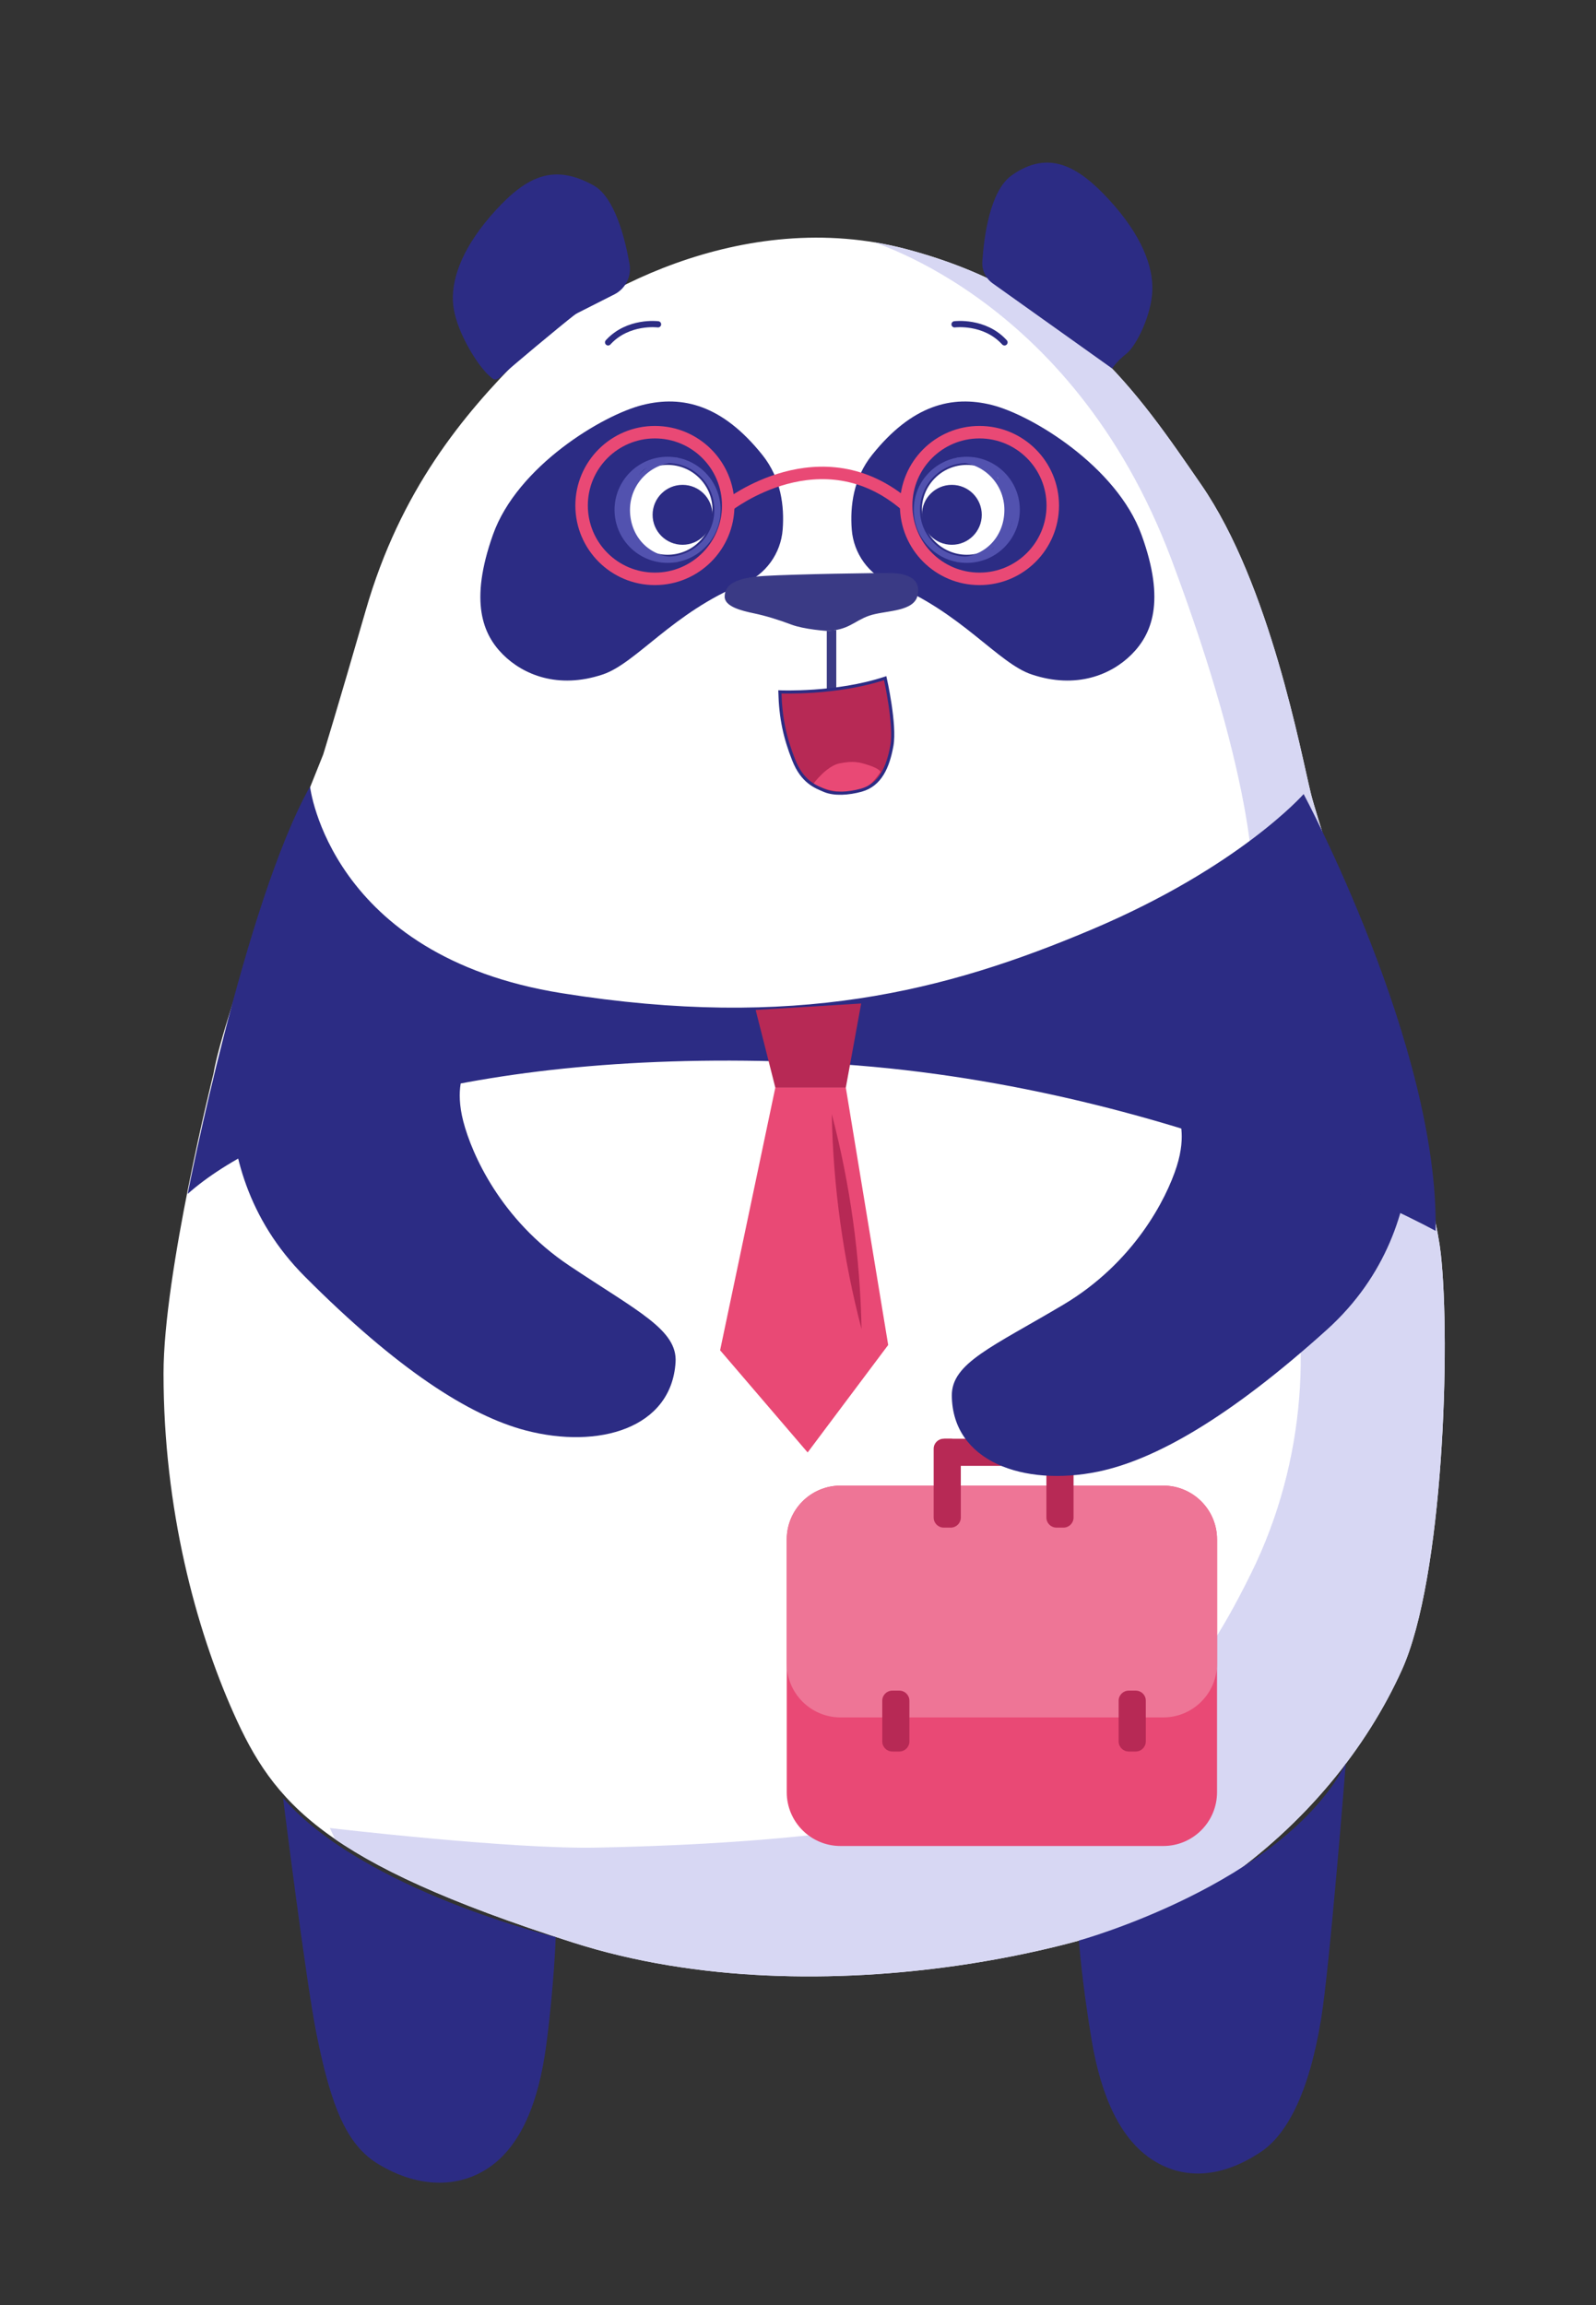
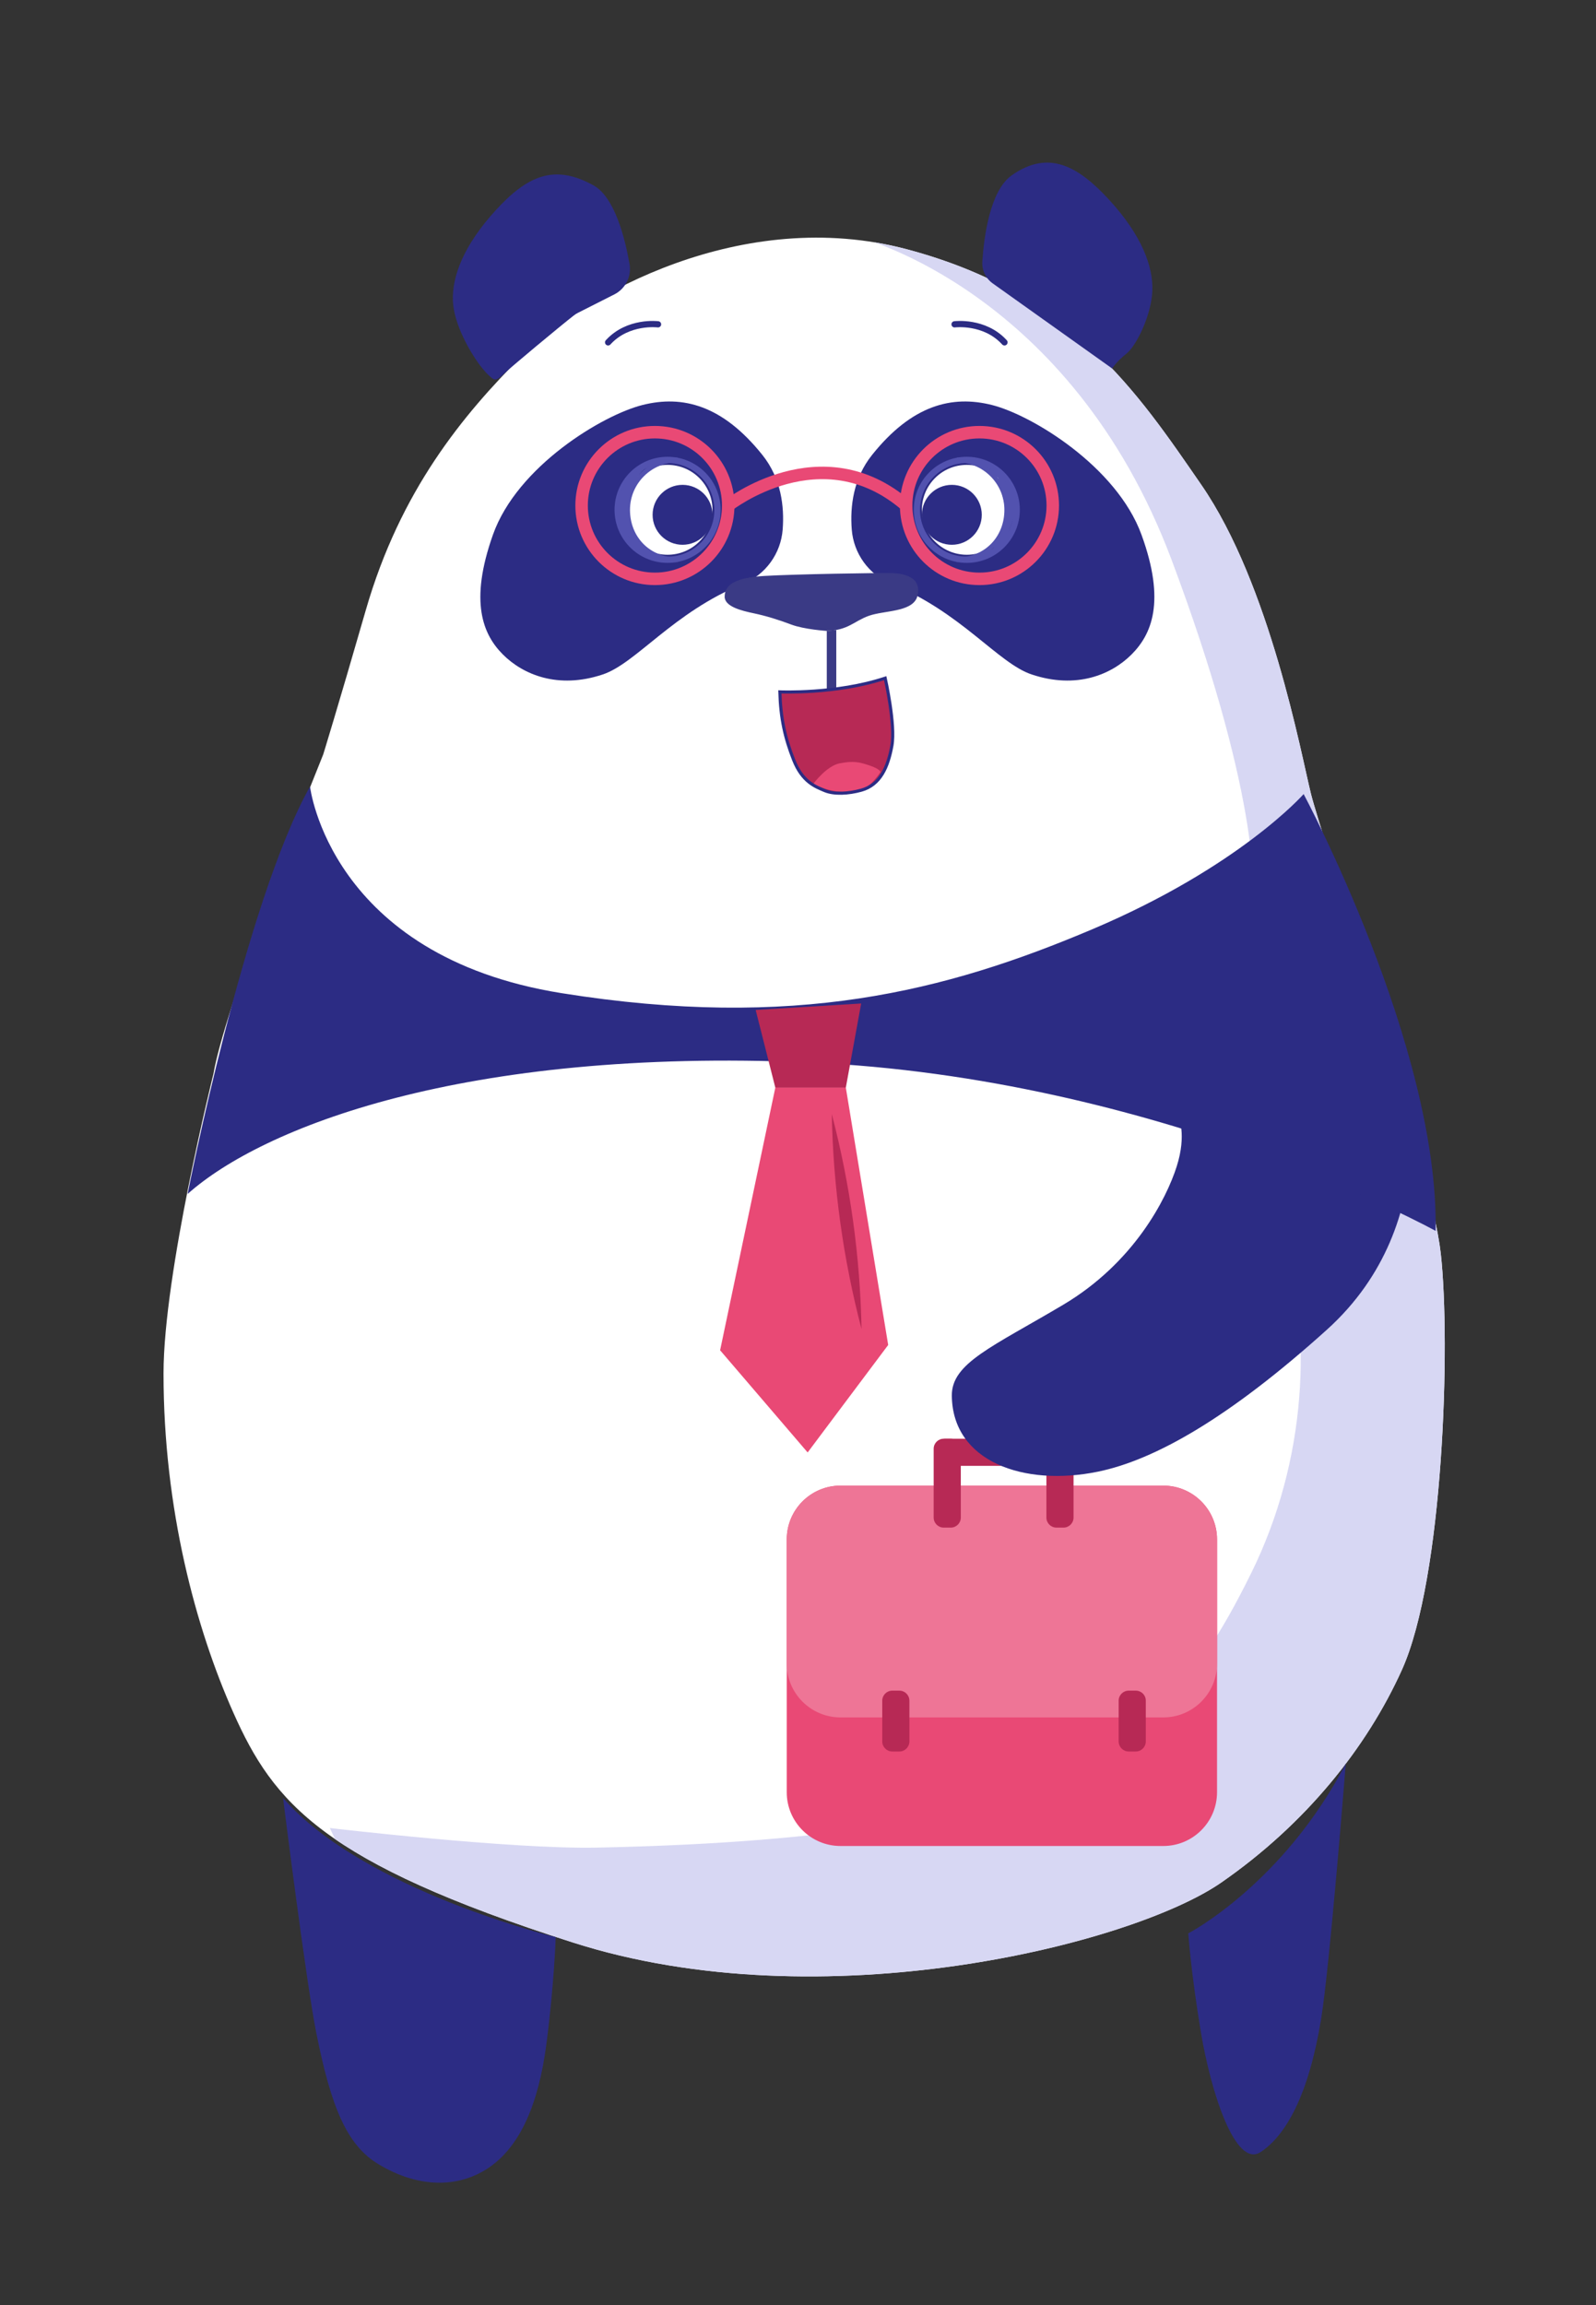
<svg xmlns="http://www.w3.org/2000/svg" xmlns:xlink="http://www.w3.org/1999/xlink" version="1.1" id="panda" x="0px" y="0px" viewBox="0 0 255.81 369.32" style="enable-background:new 0 0 255.81 369.32;" xml:space="preserve">
  <rect x="0" y="0" width="255.81" height="369.32" fill="#333333" stroke="none" />
  <style type="text/css">
	.st0{clip-path:url(#XMLID_00000020364021797188484570000017829626901002376351_);fill:#D7D7F3;}
	.st1{fill:#2C2C84;}
	.st2{fill:none;stroke:#2C2C84;stroke-linecap:round;stroke-miterlimit:10;}
	.st3{fill:#3A3A85;}
	.st4{clip-path:url(#XMLID_00000023241542038648744080000012732543959561179798_);fill:#E94975;}
	.st5{fill:#FFFFFF;}
	.st6{fill:none;stroke:#5252AF;stroke-miterlimit:10;}
	.st7{fill:none;stroke:#5252AF;stroke-width:0.75;stroke-miterlimit:10;}
	.st8{fill:#5252AF;}
	.st9{fill:#E94975;}
	.st10{fill:#EE7596;}
	.st11{fill:#B72955;}
	.st12{fill:none;stroke:#E94975;stroke-width:2;stroke-miterlimit:10;}
</style>
  <g id="corps">
    <g>
      <defs>
        <path id="XMLID_00000160162192031099751910000003446381760129017526_" d="M34.21,172.05c0,0-8,31.99-8,47.98     c0,21.78,5.2,40.91,11.2,54.38c6.47,14.52,14.39,23.99,54.38,36.79s89.67,0.31,103.96-9.6c13.53-9.38,23.31-21.6,28.94-34.05     c6.67-14.75,7.84-52.32,6.24-66.72s-19.19-67.17-20.79-73.57c-1.6-6.4-6.55-33.58-17.59-49.58C182.2,62.67,171.82,47,145.4,39.95     S93.39,47.3,83.79,56.89S64.17,78.56,58.63,97.75c-4.63,16.04-6.82,23.11-6.82,23.11l-3.2,8     C48.6,128.86,35.81,162.45,34.21,172.05z" />
      </defs>
      <use xlink:href="#XMLID_00000160162192031099751910000003446381760129017526_" style="overflow:visible;fill:#FFFFFF;" />
      <clipPath id="XMLID_00000101075047810921209480000018195518254685739442_">
        <use xlink:href="#XMLID_00000160162192031099751910000003446381760129017526_" style="overflow:visible;" />
      </clipPath>
      <path style="clip-path:url(#XMLID_00000101075047810921209480000018195518254685739442_);fill:#D7D7F3;" d="M137.77,38.07    c0,0,33.82,8.5,50.01,51.61c13.53,36.04,13.79,53.23,12.76,57.3c-1.02,4.06-8.23,22.86-8.23,22.86s8.26,10.34,13.23,27.05    s3.88,37.16-5,55.15c-10.1,20.47-16.31,23.69-34.72,33.51c-11.86,6.32-36.93,9.79-70.17,10.46c-13.75,0.28-42.79-3.14-42.79-3.14    l31.5,66.82l174.31-13.1l3.61-118.32L251.01,96.45l-7.23-64.34l-60.96-9.81l-62.32,5.78L137.77,38.07" />
    </g>
    <ellipse id="nombril" class="st1" cx="133.37" cy="257.61" rx="3.2" ry="2.4" />
  </g>
  <g id="visage">
    <path class="st1" d="M159.11,45.4c-1.12-0.8-1.75-2.12-1.66-3.5c0.25-3.8,1.18-11.32,4.71-13.81c5.85-4.12,10.58-1.59,15.69,4   s6.99,10.55,6.85,14.47c-0.14,3.92-2.56,8.84-4.14,10.09c-1.57,1.24-2.31,2.38-2.31,2.38L159.11,45.4z" />
    <path class="st1" d="M98.46,47.17c1.81-0.91,2.79-2.9,2.44-4.89c-0.72-4.11-2.38-10.7-5.77-12.58c-6.26-3.47-10.58-1.59-15.69,4   c-5.11,5.59-6.99,10.55-6.85,14.47c0.14,3.92,2.97,8.49,4.14,10.09c0.6,0.81,1.39,1.79,2.26,2.42c0.54,0.39,1.26-0.24,1.95-0.94   c0.67-0.69,8.99-7.62,11.02-9.19c0.23-0.18,0.47-0.33,0.73-0.46L98.46,47.17z" />
    <path class="st1" d="M142.85,93.53c-3.59-1.45-6.04-4.85-6.33-8.71c-0.28-3.68,0.24-8.17,3.26-11.94c6.4-8,12.8-9.6,19.19-8   c6.4,1.6,20,9.85,23.99,20.79c3.93,10.77,1.6,15.99-1.6,19.19c-3.2,3.2-8.8,5.6-15.99,3.2C159.99,106.28,154.04,98.06,142.85,93.53   z" />
    <path class="st1" d="M119.12,93.53c3.59-1.45,6.04-4.85,6.33-8.71c0.28-3.68-0.24-8.17-3.26-11.94c-6.4-8-12.8-9.6-19.19-8   c-6.4,1.6-20.1,9.82-23.99,20.79c-3.82,10.77-1.6,15.99,1.6,19.19s8.8,5.6,15.99,3.2C101.97,106.28,107.92,98.06,119.12,93.53z" />
    <path class="st2" d="M153,51.96c0,0,4.8-0.62,8,2.89" />
    <path class="st2" d="M105.47,51.96c0,0-4.8-0.62-8,2.89" />
    <path class="st3" d="M132.52,101.08c0,0-3.61-0.23-5.7-1.02c-2.09-0.79-4.12-1.41-6.04-1.81s-4.63-1.07-4.63-2.65   c0-1.86,1.58-3.05,6.38-3.33s18.35-0.51,20.43-0.45c2.09,0.06,5.02,0.73,4,3.95c-0.96,2.31-5.25,2.03-7.67,2.88   C136.87,99.5,136.02,100.97,132.52,101.08z" />
    <polygon class="st3" points="132.52,101.08 132.52,110.77 134.04,110.77 134.04,100.93  " />
    <g id="bouche">
      <defs>
        <path id="XMLID_00000044894530380275899470000000419007883569271223_" d="M125,110.85c0,0,9.03,0.4,16.88-2.2     c0,0,1.69,7.45,1.07,10.84c-0.62,3.39-1.85,6.27-4.91,7.11c-2.03,0.56-4.34,0.7-5.86,0.06c-1.46-0.62-3.56-1.35-4.97-4.91     C125.8,118.19,125.11,115.03,125,110.85z" />
      </defs>
      <use xlink:href="#XMLID_00000044894530380275899470000000419007883569271223_" style="overflow:visible;fill:#B72955;" />
      <clipPath id="XMLID_00000139997840249081999680000007434984068952248242_">
        <use xlink:href="#XMLID_00000044894530380275899470000000419007883569271223_" style="overflow:visible;" />
      </clipPath>
      <path style="clip-path:url(#XMLID_00000139997840249081999680000007434984068952248242_);fill:#E94975;" d="M130.4,125.53    c0,0,2.1-2.85,4.21-3.24c2.12-0.4,3.05-0.23,4.74,0.34c1.69,0.56,1.78,1.04,1.78,1.04s-1.54,2.48-3.26,2.91    c-1.13,0.28-3.32,0.68-6.32-0.45C130.33,125.67,130.4,125.53,130.4,125.53z" />
      <use xlink:href="#XMLID_00000044894530380275899470000000419007883569271223_" style="overflow:visible;fill:none;stroke:#2C2C84;stroke-width:0.5;stroke-miterlimit:10;" />
    </g>
    <g id="OEIL_00000032638425445224904740000012354189077532146580_">
      <circle class="st5" cx="154.96" cy="81.68" r="7.2" />
      <circle class="st6" cx="154.96" cy="81.68" r="8" />
      <path class="st7" d="M153.36,73.69c4.42,0,8,3.58,8,8s-3.2,8-8,8" />
      <polygon class="st8" points="160.56,76.08 162.34,78.91 163.06,81.42 160.73,87.71 159.12,88.08 161.5,82.79 160,76.54     158.12,74.83   " />
      <circle class="st1" cx="152.56" cy="82.48" r="4.8" />
    </g>
    <g id="oeil_00000012439958535568033730000012257742901617794746_">
      <circle class="st5" cx="107" cy="81.68" r="7.2" />
      <circle class="st6" cx="107" cy="81.68" r="8" />
      <path class="st7" d="M108.6,73.69c-4.42,0-8,3.58-8,8s3.2,8,8,8" />
      <path class="st8" d="M101.13,76.38l-1.42,2.25L99,81.14l2.33,6.28l1.87,0.95l-3.35-5.89l1.89-4.88c0.21-0.87,0.68-1.66,1.34-2.27    l0.86-0.78l-1.84,0.94C101.71,75.7,101.37,76,101.13,76.38z" />
      <polygon class="st8" points="101.4,76.08 99,81.68 100.2,85.89 101.39,85.89 100.6,81.68 101.29,78.43   " />
      <circle class="st1" cx="109.4" cy="82.48" r="4.8" />
    </g>
  </g>
  <g>
    <path class="st9" d="M186.45,295.75h-51.73c-4.76,0-8.62-3.86-8.62-8.62v-40.5c0-4.76,3.86-8.62,8.62-8.62h51.73   c4.76,0,8.62,3.86,8.62,8.62v40.5C195.07,291.89,191.21,295.75,186.45,295.75z" />
    <path class="st10" d="M186.45,275.15h-51.73c-4.76,0-8.62-3.86-8.62-8.62v-19.89c0-4.76,3.86-8.62,8.62-8.62h51.73   c4.76,0,8.62,3.86,8.62,8.62v19.89C195.07,271.29,191.21,275.15,186.45,275.15z" />
    <path class="st11" d="M152.39,230.5h-1.13c-0.89,0-1.61,0.72-1.61,1.61v11.02c0,0.89,0.72,1.61,1.61,1.61h1.13   c0.89,0,1.61-0.72,1.61-1.61v-11.02C154,231.22,153.28,230.5,152.39,230.5z" />
    <path class="st11" d="M170.46,230.5h-1.13c-0.89,0-1.61,0.72-1.61,1.61v11.02c0,0.89,0.72,1.61,1.61,1.61h1.13   c0.89,0,1.61-0.72,1.61-1.61v-11.02C172.07,231.22,171.35,230.5,170.46,230.5z" />
    <path class="st11" d="M182.04,270.86h-1.13c-0.89,0-1.61,0.72-1.61,1.61V279c0,0.89,0.72,1.61,1.61,1.61h1.13   c0.89,0,1.61-0.72,1.61-1.61v-6.53C183.66,271.58,182.94,270.86,182.04,270.86z" />
    <path class="st11" d="M144.15,270.86h-1.13c-0.89,0-1.61,0.72-1.61,1.61V279c0,0.89,0.72,1.61,1.61,1.61h1.13   c0.89,0,1.61-0.72,1.61-1.61v-6.53C145.76,271.58,145.04,270.86,144.15,270.86z" />
    <path class="st11" d="M149.91,232.11v1.13c0,0.89,0.72,1.61,1.61,1.61h18.93c0.89,0,1.61-0.72,1.61-1.61v-1.13   c0-0.89-0.72-1.61-1.61-1.61h-18.93C150.64,230.5,149.91,231.22,149.91,232.11z" />
  </g>
  <g id="membres">
-     <path class="st1" d="M215.7,282.56c0,0-2.56,32.47-3.96,40.97c-1.98,12.06-5.59,18.53-9.66,21.24c-6.65,4.44-12.73,4.35-17.53,1.15   s-8-9.6-9.6-19.19c-1.6-9.6-2.02-15.83-2.02-15.83S205.62,301.87,215.7,282.56z" />
+     <path class="st1" d="M215.7,282.56c0,0-2.56,32.47-3.96,40.97c-1.98,12.06-5.59,18.53-9.66,21.24s-8-9.6-9.6-19.19c-1.6-9.6-2.02-15.83-2.02-15.83S205.62,301.87,215.7,282.56z" />
    <path class="st1" d="M45.37,288.07c0,0,3.64,29.15,5.32,37.6c2.37,11.88,4.89,17.98,9.91,21.02c6.84,4.15,13.39,3.74,18.07,0.37   s7.64-9.88,8.9-19.53s1.5-17.18,1.5-17.18S58.33,302.93,45.37,288.07z" />
-     <path class="st1" d="M38.78,161.35c0,0-8.34,24.68,10.05,43.14c14.84,14.9,26.39,22.31,35.42,24.68   c11.71,3.06,23.36-0.34,24.03-10.91c0.33-5.21-6.07-8.16-17.05-15.5c-10.97-7.34-15.6-17.83-16.97-23.09   c-1.37-5.26,0.15-7.98,0.15-7.98" />
    <path class="st1" d="M225.02,170.5c0,0,7,25.09-12.35,42.54c-15.62,14.08-27.55,20.86-36.7,22.74   c-11.86,2.43-23.31-1.6-23.41-12.18c-0.05-5.22,6.5-7.82,17.85-14.56c11.35-6.74,16.54-16.97,18.19-22.15   c1.65-5.18,0.28-7.98,0.28-7.98" />
  </g>
  <g id="accessoire">
    <path class="st1" d="M208.95,127.22c0,0,21.72,40.57,21.15,69.98c0,0-44.42-24.57-100.56-26.99   c-55.35-2.38-87.58,10.47-99.47,21.08c0,0,9.17-46.66,19.62-65.28c0,0,3.13,27.17,40.35,33.11s61.48-0.26,85.08-10.26   S208.95,127.22,208.95,127.22z" />
    <circle class="st12" cx="156.99" cy="80.99" r="11.75" />
    <circle class="st12" cx="104.97" cy="80.99" r="11.75" />
    <path class="st12" d="M116.71,80.99c0,0,14.95-11.75,28.54,0" />
    <g>
      <g>
        <polygon class="st11" points="121.12,161.81 138.03,160.77 135.57,174.25 124.27,174.25    " />
        <polygon class="st9" points="124.27,174.25 115.42,216.33 129.45,232.7 142.36,215.48 135.57,174.25    " />
      </g>
      <g>
        <path class="st11" d="M133.32,178.49c2.94,11.24,4.55,22.83,4.77,34.45C135.14,201.7,133.54,190.11,133.32,178.49L133.32,178.49z     " />
      </g>
    </g>
  </g>
</svg>